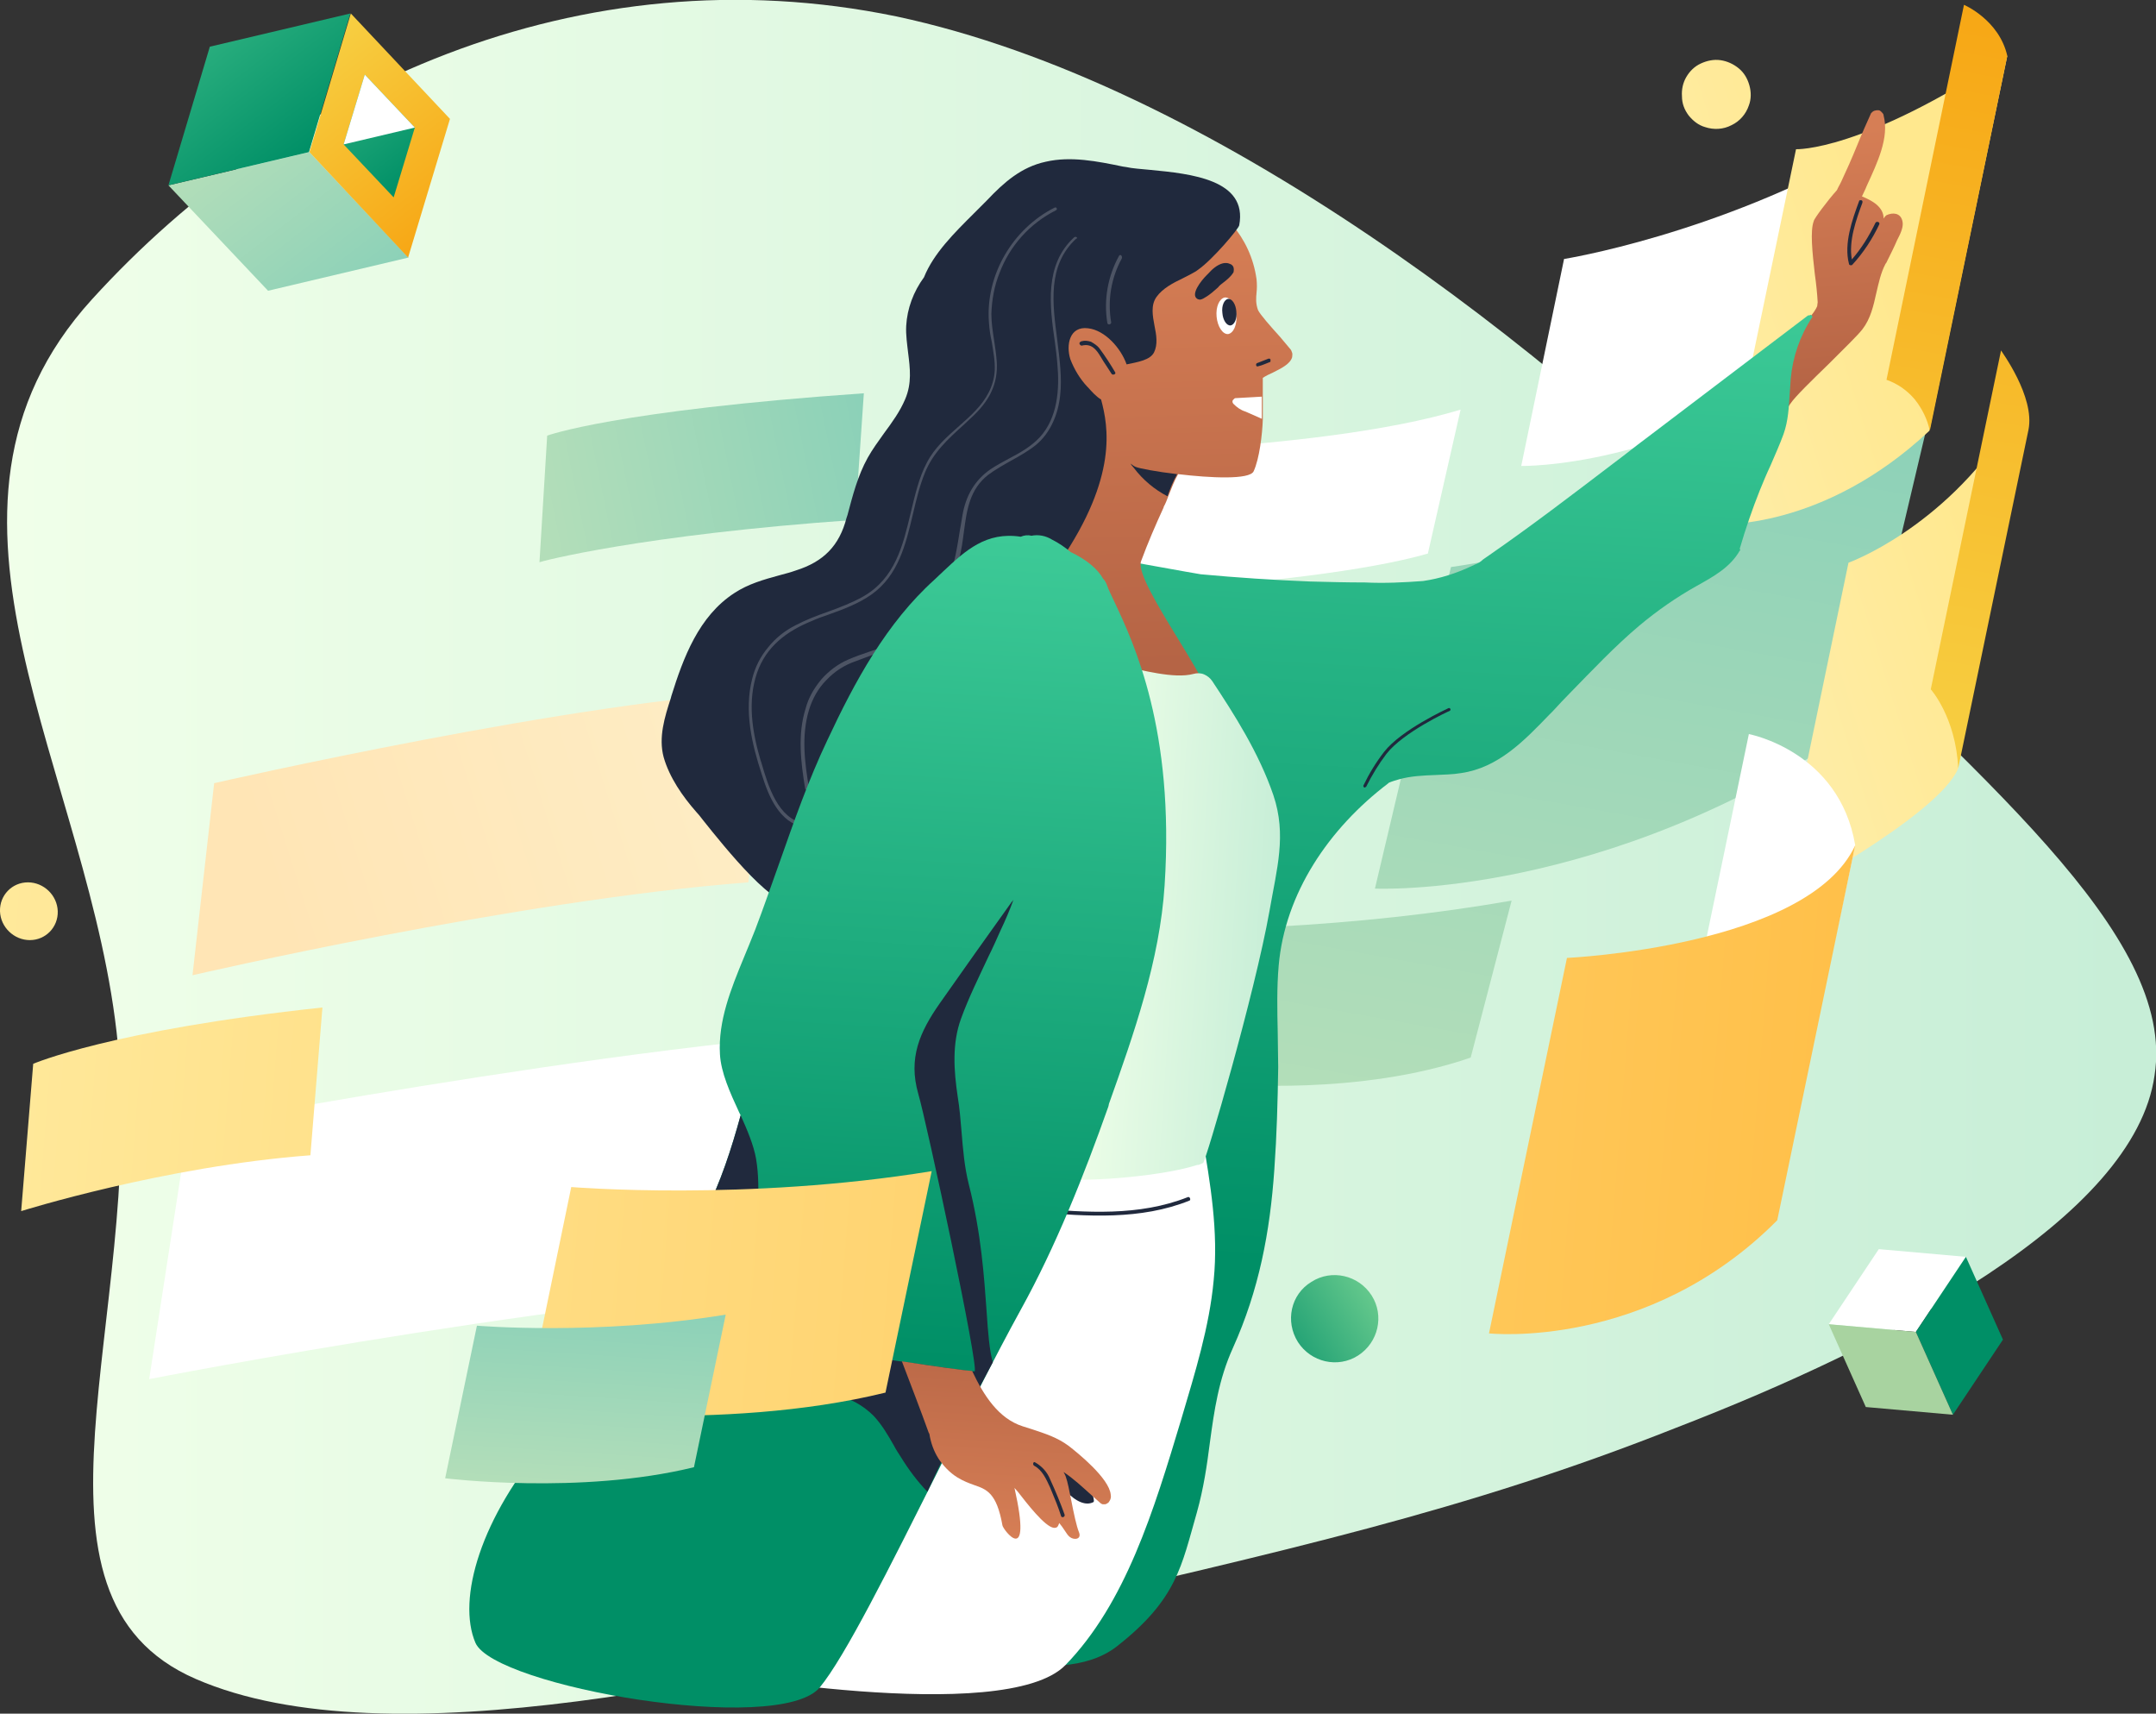
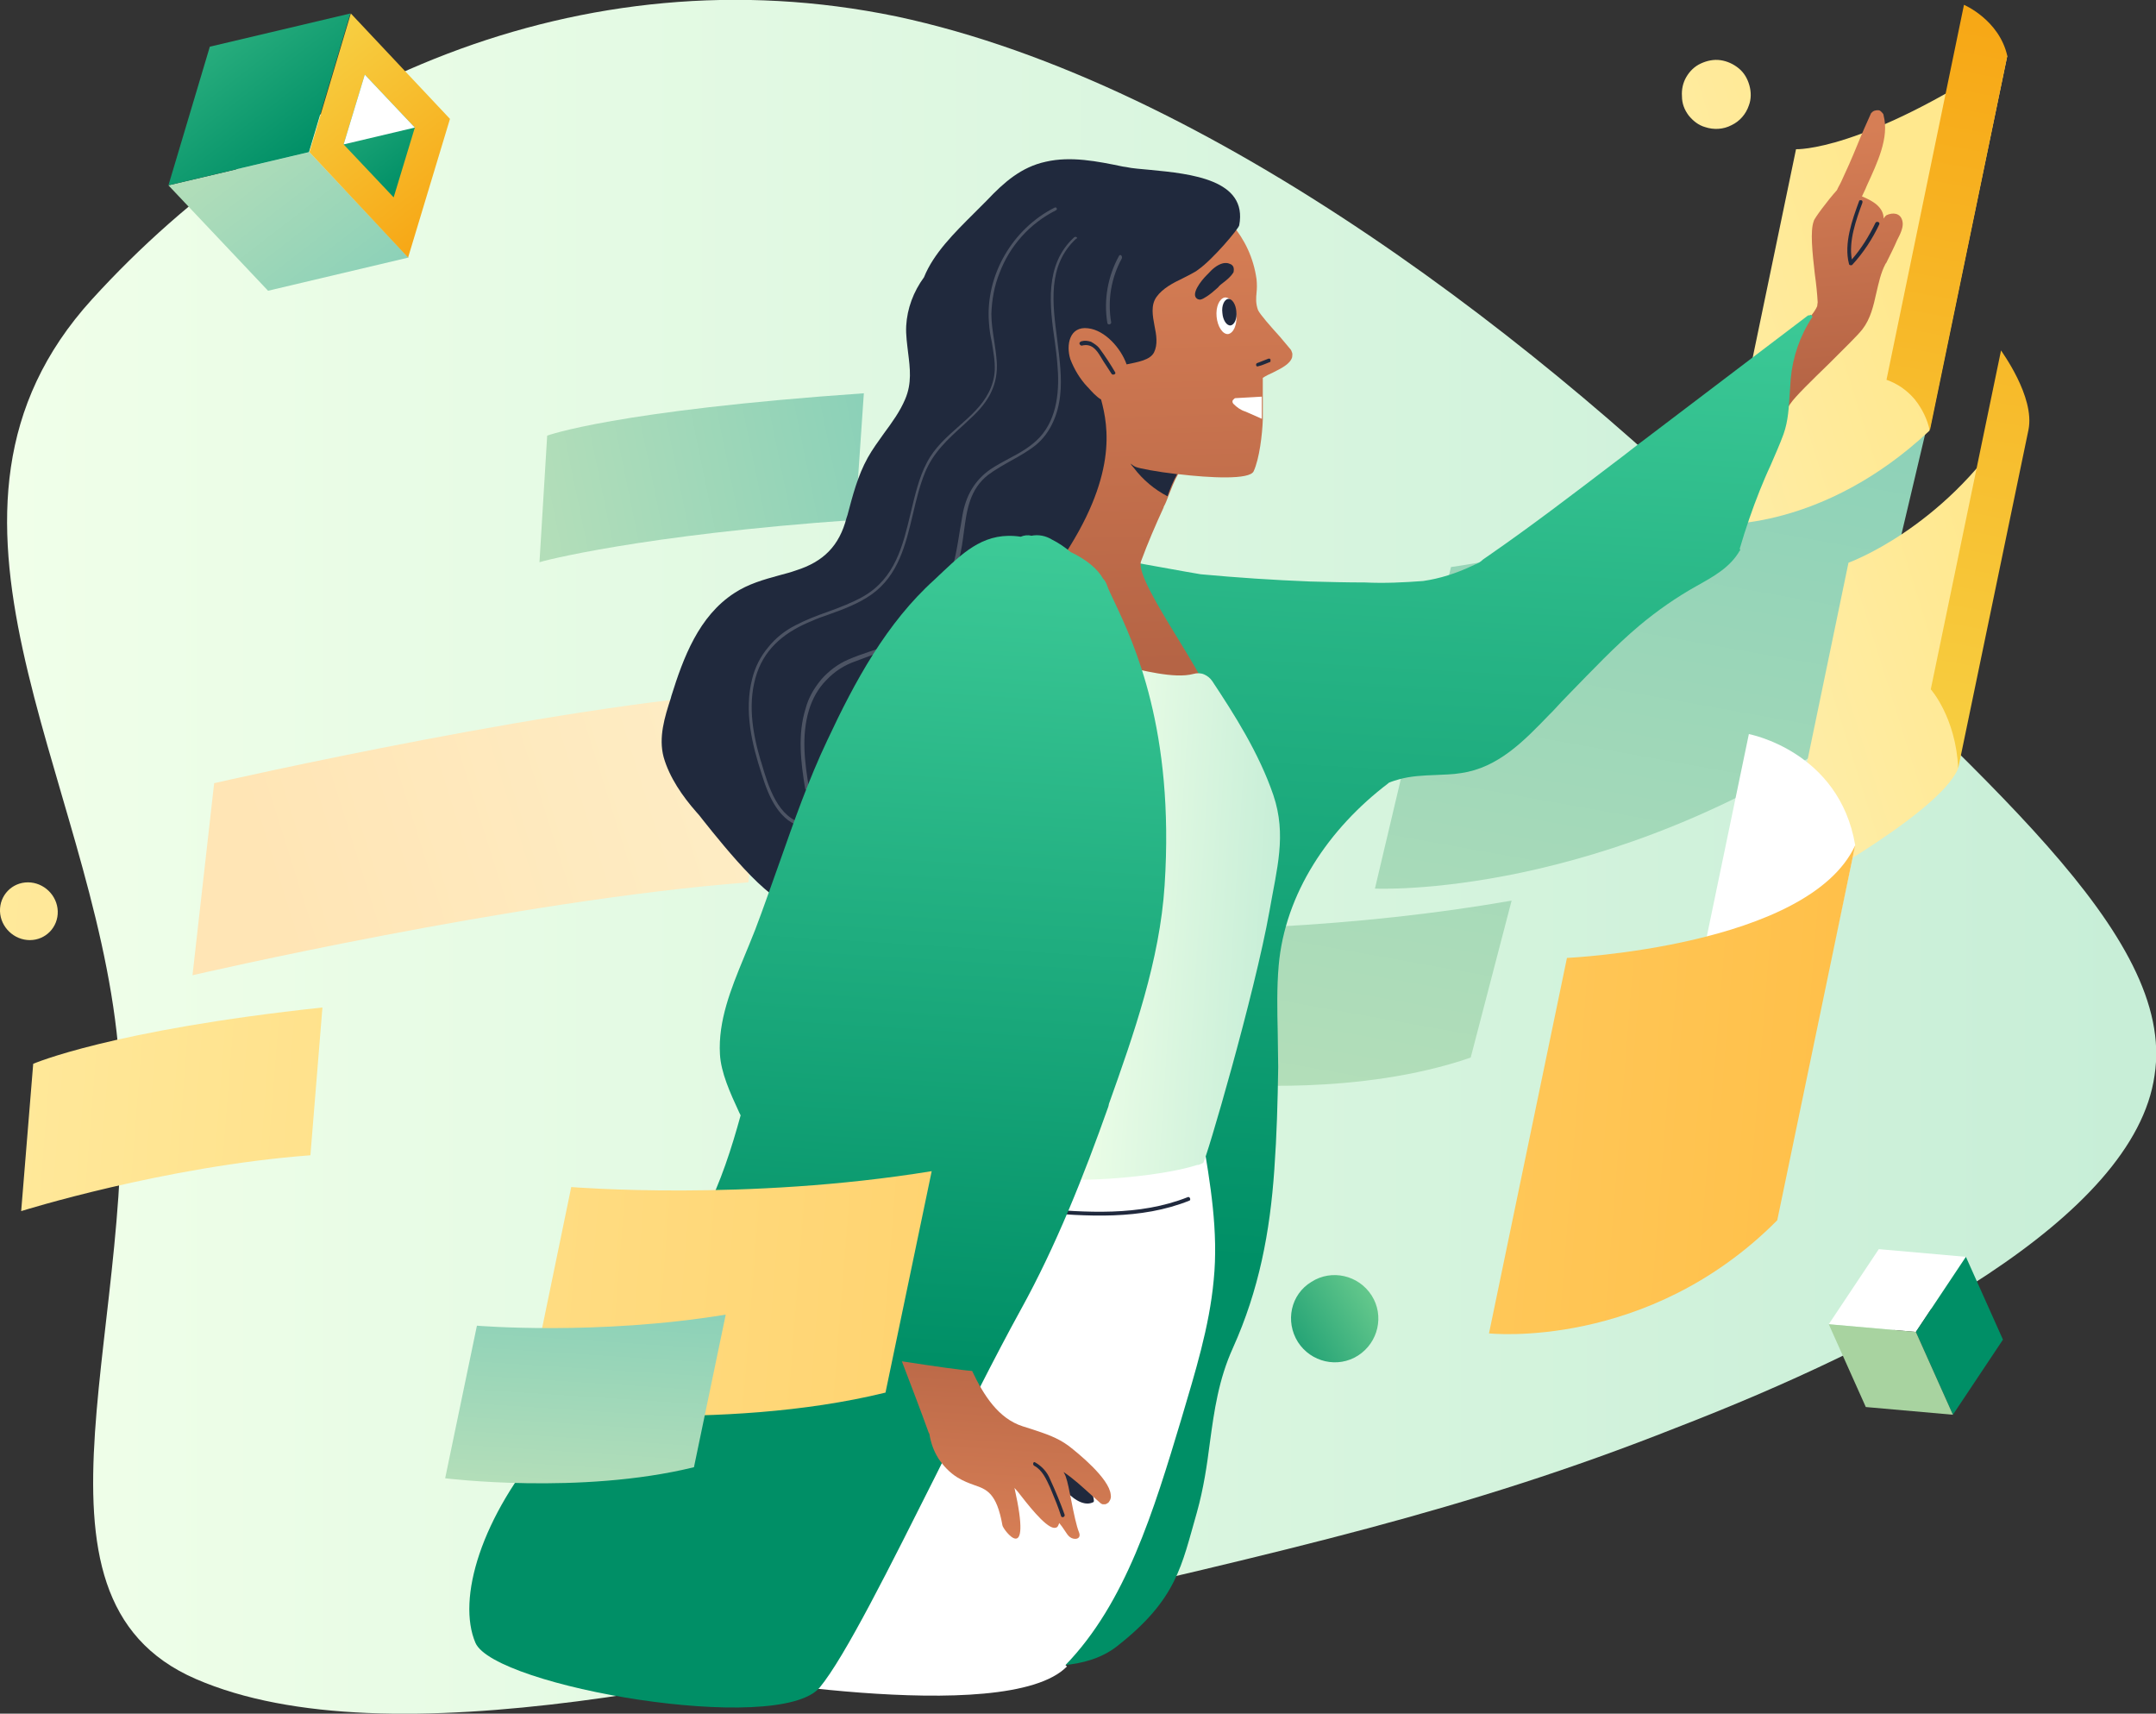
<svg xmlns="http://www.w3.org/2000/svg" viewBox="0 0 448 356">
  <rect x="0" y="0" width="448" height="356" fill="#333333" stroke="none" />
  <linearGradient id="a" gradientUnits="userSpaceOnUse" x1="1.461" y1="188.4" x2="447.999" y2="188.4" gradientTransform="matrix(1 0 0 -1 0 366.4)">
    <stop offset="0" style="stop-color:#f0ffe9" />
    <stop offset="1" style="stop-color:#c7eed7" />
  </linearGradient>
  <path fill="url(#a)" d="M19.1 62.2c-40.1 44.1 0 98.4 5.4 154.8C29.9 273.3 1 331.6 40.7 348.8c40.1 17.4 114.5-.5 170.4-13.6 55.9-13.1 93.3-21.2 137.2-38.6 44.3-17.1 95.2-43.5 99.4-73.2 4.6-29.4-37-62.3-81.3-106.4-44-44.2-114.6-99.7-180.2-113.6-65.9-13.6-127 14.7-167.1 58.8z" />
  <linearGradient id="b" gradientUnits="userSpaceOnUse" x1="180.298" y1="274.467" x2="112.298" y2="260.467" gradientTransform="matrix(1 0 0 -1 0 366.4)">
    <stop offset="0" style="stop-color:#8cd1b8" />
    <stop offset="1" style="stop-color:#b3deb9" />
  </linearGradient>
  <path fill="url(#b)" d="m177.7 108 1.8-26.3c-51.8 3.6-65.8 8.8-65.8 8.8l-1.6 26.3c0-.1 21-5.7 65.6-8.8z" />
  <linearGradient id="c" gradientUnits="userSpaceOnUse" x1="342.809" y1="292.499" x2="313.759" y2="130.748" gradientTransform="matrix(1 0 0 -1 0 366.4)">
    <stop offset="0" style="stop-color:#8cd1b8" />
    <stop offset="1" style="stop-color:#b3deb9" />
  </linearGradient>
  <path fill-rule="evenodd" clip-rule="evenodd" fill="url(#c)" d="m401.4 84.4-15.8 66.8c-52.2 35.7-99.9 33.4-99.9 33.4l15.8-66.8s49.5-6.5 99.9-33.4zm-87.3 102.7-8.5 32.6c-23.1 8-50.5 5.5-50.5 5.5l10.2-32.7c16.4-.9 32.7-2.6 48.8-5.4z" />
-   <path fill="#FFF" d="m191.9 265.2 8.7-52c-53.9.2-161.5 20.9-161.5 20.9L31 286.5c.1 0 93.9-18.5 160.9-21.3zM296.7 115l6.8-29.9c-30.4 9.2-88.5 9.3-88.5 9.3l-6.8 29.9s62.7-1.9 88.5-9.3zm82.7-41.3 8.9-43C356.5 48.8 325 53.8 325 53.8l-8.9 43s30.6.6 63.3-23.1z" />
  <linearGradient id="d" gradientUnits="userSpaceOnUse" x1="404.789" y1="279.888" x2="58.789" y2="170.888" gradientTransform="matrix(1 0 0 -1 0 366.4)">
    <stop offset="0" style="stop-color:#ffe88e" />
    <stop offset=".411" style="stop-color:#fdf5d6" />
    <stop offset="1" style="stop-color:#ffe5b5" />
  </linearGradient>
  <path fill-rule="evenodd" clip-rule="evenodd" fill="url(#d)" d="M357 108.9s21.7 1.4 43.9-19.4l16.2-77.9c-30.2 20-43.9 19.4-43.9 19.4L357 108.9zm-196.5 34.7-5 39.7C107.2 187 40 202.6 40 202.6l4.5-39.9s77.1-17.6 116-19.1zm246.4 16c-4 9.9-37.4 27.6-37.4 27.6l14.6-70.3s19.5-7 33.3-28.5l-10.5 71.2zM350.9 24c.9 1.1 2 2 3.4 2.4 1.8.6 3.8.5 5.5-.4 1.7-.8 3-2.3 3.6-4.1.5-1.3.5-2.8.1-4.2-.4-1.4-1.1-2.6-2.2-3.5-1.1-.9-2.4-1.5-3.8-1.7-1.4-.2-2.8.1-4.1.7-1.3.6-2.3 1.6-3 2.8-.7 1.2-1 2.6-.9 4 0 1.5.5 2.8 1.4 4z" />
  <path fill="#FFF" d="M385.5 175.6c-3.3-19.6-22.1-23.1-22.1-23.1l-16.2 77.9 23 17.1 15.3-71.9z" />
  <linearGradient id="e" gradientUnits="userSpaceOnUse" x1="379.331" y1="285.044" x2="374.646" y2="338.527" gradientTransform="matrix(1 0 0 -1 0 366.4)">
    <stop offset="0" style="stop-color:#b56445" />
    <stop offset="1" style="stop-color:#d67e55" />
  </linearGradient>
  <path fill-rule="evenodd" clip-rule="evenodd" fill="url(#e)" d="M392 44.7c1.3-.6 2.9-.5 3.3 1.2.3 1.1-.3 2.5-1.1 4-.6 1.4-1.3 2.8-2 4.2-.1.2-.2.5-.4.7-1 1.9-1.4 3.9-1.9 6-.6 2.7-1.2 5.4-2.9 7.6-1 1.3-4 4.2-7.1 7.3-3.4 3.3-6.9 6.7-7.9 8.2-.1.1-.1.2-.2.3-.6.9-1.2 1.8-2.3 2.1-2.1.5-6.9-1.4-8.5-2.6-1.9-1.5-.4-3 .9-4.2l.2-.2c.7-.7 2-1.9 3.6-3.3 4.4-4 10.9-9.8 11.9-12.4 0-.3.1-.6.1-.8-.1-1.8-.3-3.8-.6-5.9-.5-4.4-1-9-.2-11 0-.4 2.9-4.3 4.8-6.4.3-.7.7-1.3 1-2 .9-1.9 2.1-4.6 3.2-7.3 1-2.5 2.1-4.9 2.9-6.7.2-.2.4-.4.7-.5.3-.1.5-.1.8-.1.3 0 .5.2.7.4.2.2.4.4.4.7 1.2 4.6-1.3 9.8-3.5 14.6-.3.8-.7 1.5-1 2.2 2.2.9 4.5 2.2 4.5 4.6.3-.5.5-.6.6-.7z" />
  <linearGradient id="f" gradientUnits="userSpaceOnUse" x1="293.079" y1="310.062" x2="281.59" y2="103.249" gradientTransform="matrix(1 0 0 -1 0 366.4)">
    <stop offset="0" style="stop-color:#3dca97" />
    <stop offset="1" style="stop-color:#008f66" />
  </linearGradient>
  <path fill="url(#f)" d="M376.6 65.8c0 .1 0 .2-.1.2-2.5 3.8-4 8.2-4.4 12.7-.1 1-.1 2-.2 3-.2 2.9-.3 5.7-1.3 8.5-.8 2.2-1.8 4.4-2.7 6.5-.8 1.7-1.5 3.4-2.2 5.1-1.6 4-3 8.1-4.2 12.2 0 .1.1.1.1.2s0 .2-.1.2c-2 3.5-5.5 5.4-8.9 7.3-4.3 2.4-8.3 5.2-12 8.3-5.1 4.3-9.7 9.2-14.4 14-1.2 1.2-2.3 2.4-3.5 3.7l-.8.8c-5.2 5.4-10.6 11-18.3 12.1-1.8.3-3.5.3-5.3.4-2.6.1-5.1.2-7.6.9-.7.2-1.4.4-2.1.7l-.1.1c-12.4 9.4-21.5 22.9-22.8 37.9-.4 4.6-.3 9.2-.2 13.8 0 2.5.1 4.9.1 7.3-.1 7.1-.3 14.2-.8 21.2-.9 13.1-3.2 25.1-8.6 37.1-3 6.6-3.9 13.1-4.8 19.7-.6 4.7-1.3 9.5-2.7 14.5-3.2 11.1-4.1 18-16.6 27.8-12.5 9.8-38.7-1.2-38.7-1.2L232 116.2c1.4.2 16.1 2.9 17.5 3.1 7.6.7 15.1 1.2 22.7 1.5 3.8.1 7.6.2 11.4.2 4 .2 8.1 0 12.1-.3 3.5-.5 6.9-1.6 10.1-3.1l1.5-.7c.3-.2.6-.4.9-.7.4-.3.9-.6 1.3-.9 8.8-6.1 17.3-12.6 25.7-19 2.3-1.7 4.5-3.5 6.8-5.2l33.6-25.5c.1 0 .1-.1.2-.1h.2c.1 0 .2-.1.2-.1.1 0 .2 0 .2.1.1.1.2.2.2.3z" />
-   <path fill="#FFF" d="M221.4 345.9c12.5-12.9 18.3-31.9 24.1-51.2 2.8-9.5 5.8-19 6.7-28.8 1-10-.7-20.1-2.4-30 0-.1-.1-.3-.2-.4l-.3-.3c0-.2-.2-.4-.3-.6-.2-.2-.4-.3-.6-.3-11.1-1.8-22.4-3.6-33.8-2.9-9.4.6-21.4 2.8-27 10.9-3.1 4.4-5.2 9.7-7.4 14.6-2.3 5.3-4.4 10.7-6.4 16.1-3.9 10.9-7.3 22-11 33-3.8 11.5-8 22.9-13.4 33.7-1.7 2.3-3.2 4.8-4.4 7.4.1 0 63.8 11.7 76.4-1.2z" />
+   <path fill="#FFF" d="M221.4 345.9c12.5-12.9 18.3-31.9 24.1-51.2 2.8-9.5 5.8-19 6.7-28.8 1-10-.7-20.1-2.4-30 0-.1-.1-.3-.2-.4c0-.2-.2-.4-.3-.6-.2-.2-.4-.3-.6-.3-11.1-1.8-22.4-3.6-33.8-2.9-9.4.6-21.4 2.8-27 10.9-3.1 4.4-5.2 9.7-7.4 14.6-2.3 5.3-4.4 10.7-6.4 16.1-3.9 10.9-7.3 22-11 33-3.8 11.5-8 22.9-13.4 33.7-1.7 2.3-3.2 4.8-4.4 7.4.1 0 63.8 11.7 76.4-1.2z" />
  <linearGradient id="g" gradientUnits="userSpaceOnUse" x1="240.196" y1="228.528" x2="237.696" y2="320.528" gradientTransform="matrix(1 0 0 -1 0 366.4)">
    <stop offset="0" style="stop-color:#b56445" />
    <stop offset="1" style="stop-color:#d67e55" />
  </linearGradient>
  <path fill-rule="evenodd" clip-rule="evenodd" fill="url(#g)" d="M266 70c.9 1.1 1.7 2 2.1 2.5.2.2.3.5.4.8.1.3 0 .6 0 .9-.4 1.4-2.2 2.3-4 3.2-.7.3-1.5.7-2.1 1.1v8.7c-.1 3-.7 8.1-1.9 10.7-.8 1.8-9 1.4-15.7.6-.8 1.4-1.4 3-2 4.5-.3.8-.6 1.6-1 2.3v.1c-1.7 3.7-3.3 7.4-4.7 11.2-.8 2.2 3.5 9.3 7.8 16.3 4.7 7.7 9.3 15.4 7.1 16.3-26.3 11-40.6-32.4-40.5-32.9 0-.2.1-.3.1-.4l.3-.3c5.9-7.7 8.8-16.9 11.8-26.1.4-1.2.8-2.5 1.2-3.7-.1-.1-.1-.2-.2-.2h-.2c-.1 0-.1 0-.1-.1-2-1.7-3.1-4-4.2-6.4 0-.1-.1-.1-.1-.2-1.3-2.7-3-5.2-5-7.4l-.1-.1c-3.3-3.6-6.5-7.2-6.9-12.3-.3-5.1 1.1-10.2 3.9-14.6 1.3-2.1 3-4 5.1-5.4 2-1.5 4.3-2.5 6.8-3 12.8-2.9 34.7 4.1 37.2 21.9.1 1.1.1 1.9 0 2.8-.1 1.1-.2 2.2.3 3.6.4.9 2.7 3.5 4.6 5.6z" />
  <path fill-rule="evenodd" clip-rule="evenodd" fill="#20293D" d="M234.9 96.3c.4.3.8.6 1.1.7.7.3 4.3 1 8.6 1.5-.8 1.4-1.5 3.1-2 4.6-2.7-1.4-5.1-3.4-7-5.9-.3-.3-.5-.6-.7-.9z" />
  <path fill="#FFF" d="M262.2 83.9v-1.5c-.6 0-1.1.1-1.7.1l-3.6.2c-.1 0-.3 0-.4.1l-.3.3c-.1.1-.1.3-.1.4 0 .1.1.3.2.4.7.7 1.5 1.3 2.5 1.6 1.1.5 2.3 1 3.4 1.5v-3.1z" />
  <linearGradient id="h" gradientUnits="userSpaceOnUse" x1="223.385" y1="174.989" x2="264.746" y2="172.306" gradientTransform="matrix(1 0 0 -1 0 366.4)">
    <stop offset="0" style="stop-color:#f0ffe9" />
    <stop offset="1" style="stop-color:#c7eed7" />
  </linearGradient>
  <path fill="url(#h)" d="M264.6 165.2c-3-8.8-8.2-16.9-12.7-23.7-.4-.6-1-1.1-1.7-1.4-.7-.3-1.5-.3-2.2-.1-4.1 1.1-10.9-.9-14.4-1.5-1-.2-1.9 1.6-2.9 1.3.3.9 2.4 2.3 2.6 3.2 1.9 9.7 2.2 19.5 3.6 29.3.6 4.5-1.1 8-1.6 12.6-.5 5.2.4 11.6-1.1 16.6-3 10.4-7 20.5-9.6 31-.9 3.5-3.6 8.9-4.6 12.4 7 .7 22.1-.7 28.8-2.9.3.1 1.1-.4 1.2-.4.5-.2 10.7-35 13.8-52.4 1.5-8.7 3.6-15.7.8-24z" />
  <path fill="#20293D" d="M246.8 248.7c-10.1 4-21.1 3.2-31.7 2.3-.1 0-.2 0-.3.1-.1.1-.1.2-.1.3 0 .1 0 .2.1.3.1.1.2.1.3.1 10.8.9 21.9 1.7 32.1-2.4.3-.2 0-.9-.4-.7zm-19.5 63c-.1-1.4-1.2-3.1-1.9-4.3-2.5-4.2-6.4-7.3-10.9-9h-.3c-.1 0-.1.1-.2.2v.3c0 .1.1.2.2.2.4.2.8.3 1.3.5h-.2c-.1 0-.1.1-.1.1v.4c2 3.1 3.7 6.5 6 9.3 1.2 1.5 3.8 3.7 5.9 2.7.1 0 .1-.1.2-.2v-.2z" />
  <path fill-rule="evenodd" clip-rule="evenodd" fill="#20293D" d="M233.3 34.6c.2 0 .5.1.7.1 1.3.3 3.1.4 5.1.6 8.3.8 20.2 2 18.4 11.5-.1.7-5.5 7.1-8.5 9.2-.9.7-2.1 1.2-3.2 1.8-2.1 1-4.2 2.1-5.5 3.9-1.2 1.7-.8 3.9-.4 6 .4 1.9.7 3.9-.1 5.5-.8 1.6-3.3 2-5.7 2.5-1.2-3.4-4.5-7.1-8-7.5-3.9-.5-4.6 3.5-3.7 6.4.8 2.1 2 4.1 3.5 5.7l.2.2c.8.9 1.7 1.9 2.7 2.5 1.5 5.6 3.5 16-8.5 33.6-3.4 5-9.3 6.2-15.4 7.5-5.7 1.2-11.6 2.4-15.7 6.8-2.4 2.5-3 6.5-3.5 10.3-.7 4.5-1.4 8.8-4.7 10.9-10 6.3-12.6 24.3-12.8 27.9 0 1.2-2.7 5.7-3.4 6.7-2.7 3.7-14.4-10.9-18.7-16.3-.6-.8-1.1-1.4-1.4-1.7-2.9-3.3-5.6-7.2-6.8-11.4-1.1-4.1.2-8.3 1.5-12.3 0-.1.1-.3.1-.4 2.5-8 5.7-16.6 13.1-21.4 2.9-1.9 6.1-2.8 9.4-3.7 1.1-.3 2.3-.6 3.4-1 5.7-1.8 9-5.1 10.5-10.9.1-.2.1-.4.2-.6 1.1-4.1 2.1-8.1 4.2-11.9 1-1.8 2.2-3.4 3.4-5.1 1.7-2.3 3.3-4.5 4.4-7.1 1.4-3.3 1-6.4.6-9.6-.2-1.8-.5-3.7-.4-5.6.2-3.6 1.5-7.1 3.7-10.1 2-5 6.4-9.3 10.3-13.2l2.8-2.8c3.5-3.7 7.1-6.9 12.2-8 5.2-1.2 10.7-.1 16 1z" />
  <path fill-rule="evenodd" clip-rule="evenodd" fill="#4D5464" d="M205.5 67.1c-.8-9.9 4.9-19.6 13.7-24h.2s.1 0 .1.1l.1.1v.2s0 .1-.1.1l-.1.1c-5.4 2.7-9.6 7.4-11.7 13-1.1 2.7-1.6 5.6-1.7 8.5 0 1.9.3 3.8.6 5.7.2 1.3.4 2.7.5 4 .4 5-1.7 8.6-5.3 11.9-.5.5-1.1 1-1.6 1.5-3.2 2.9-6.3 5.7-8 9.9-1.1 2.7-1.8 5.6-2.5 8.6-1.5 6.3-3 12.7-8.6 16.7-2.7 1.9-5.9 3.1-9 4.2-1.2.4-2.3.8-3.4 1.3-5.2 2.1-9.5 5.3-11.4 10.8-2 5.9-1 12.2.7 18 .1.2.1.4.2.6 1.4 4.8 3.4 11.7 9 12.7.5.1.4.8 0 .8-5.3-1-7.5-6.5-8.9-11-2.1-6.4-3.7-13.2-2-19.9.6-2.4 1.7-4.6 3.3-6.5 1.5-1.9 3.5-3.5 5.7-4.6 2.1-1.1 4.4-2 6.7-2.8 2.5-.9 5.1-1.9 7.4-3.2 6.6-3.8 8.2-10.5 9.8-17.2.9-3.7 1.7-7.4 3.4-10.6 1.6-3.1 4.1-5.3 6.7-7.6 1.1-1 2.3-2 3.4-3.2 2.2-2.3 3.8-5 4-8.3.1-2-.3-3.9-.6-5.9-.3-1.3-.5-2.6-.6-4zm17.7-17.8c-6.2 5.7-5.1 14.2-4 21.8.2 1.5.4 3 .5 4.4.5 5.3.1 11.3-3.7 15.4-1.8 1.9-4.1 3.2-6.4 4.4-1.3.7-2.6 1.4-3.8 2.2-3.3 2.3-5.1 5.5-5.8 9.5-.2 1-.3 2-.5 2.9-.6 3.7-1.1 7.3-2.6 10.9-1.7 4.3-4.6 8.1-8.3 10.9-2.5 1.8-5.2 2.8-8 3.7-1.5.5-2.9 1-4.3 1.6-2.1.9-4 2.3-5.6 4.1-1.5 1.8-2.7 3.8-3.3 6.1-1.7 5.4-1 11.1-.1 16.6.1.5.8.3.8-.1-.9-5.3-1.6-10.9 0-16.2.7-2.3 1.9-4.5 3.6-6.2 1.7-1.8 3.7-3.1 6-3.9 1.1-.4 2.1-.8 3.2-1.2 2.9-1 5.8-2 8.3-3.9 3.2-2.4 5.8-5.6 7.5-9.2 1.8-3.5 2.9-7.3 3.4-11.2.1-.5.1-1 .2-1.5.6-4.5 1.2-8.8 5.1-11.8 1.5-1.1 3.1-2 4.7-2.9 1.8-1 3.6-2 5.2-3.3 3-2.5 4.6-6.4 5-10.3.4-3.5-.1-7.4-.6-11.4-1-7.7-2.1-15.5 3.9-21.1.5-.1 0-.6-.4-.3zm9.3 3.9c-2.3 4.2-3.2 9.1-2.4 13.9.1.5.8.3.8-.1-.8-4.6 0-9.3 2.2-13.3.2-.6-.4-1-.6-.5z" />
  <linearGradient id="i" gradientUnits="userSpaceOnUse" x1="179.018" y1="256.918" x2="168.394" y2="85.418" gradientTransform="matrix(1 0 0 -1 0 366.4)">
    <stop offset="0" style="stop-color:#3dca97" />
    <stop offset="1" style="stop-color:#008f66" />
  </linearGradient>
  <path fill-rule="evenodd" clip-rule="evenodd" fill="url(#i)" d="M194.7 306c5.9-11.9 12-24.1 17.4-33.9 7.3-13.2 13.1-27.8 18.2-42.2l.1-.4v-.1c5.2-14.6 10.6-29.9 11.6-45.5 2.1-32.3-6.4-50.3-10.4-58.8-.7-1.5-1.3-2.7-1.6-3.6-.2-.5-.4-.9-.8-1.3-1.1-2-3.5-4-6.7-5.5-1.2-1-2.5-1.9-3.9-2.6-1.3-.8-2.8-1.1-4.3-.8-.7-.2-1.5-.1-2.2.2-7.2-1.1-11.5 2.9-16 7.1-.6.6-1.3 1.2-1.9 1.8-10 9-16.6 21.2-22.3 33.4-3.9 8.2-6.9 16.8-9.9 25.3-1.7 4.7-3.3 9.4-5.1 14.1-.8 2-1.6 4-2.4 5.9-2.6 6.3-5.3 13-4.9 19.9.2 3.8 2.1 8 4 12.1l.3.6c-1.9 6.9-4.1 13.8-7.5 20.5-8 15.8-20.9 33.3-32.5 46.8-14 16.1-19 33.2-15.1 42.3 4 9.1 62.9 19.3 71.5 9.3 5.3-6.4 14.6-25.1 24.4-44.6z" />
-   <path fill-rule="evenodd" clip-rule="evenodd" fill="#20293D" d="M153.9 231.7c-1.9 6.9-4.1 13.8-7.5 20.5l-2.1 3.9c.9 2 1.8 4.1 2.6 6.1 2.6 6.4 5.4 12.9 9.4 18.6 2 2.9 4.7 5.6 8.1 6.8 1.8.7 3.8 1.1 5.7 1.4 1.2.2 2.5.5 3.7.8 2.9.7 5.6 2.2 7.7 4.3 1.7 1.8 3 4 4.3 6.3.4.8.9 1.5 1.4 2.3 1.6 2.6 3.4 5 5.5 7.2 4.2-9.1 8.8-18 13.6-26.9-.7-2.4-1-6.1-1.3-10.7-.5-6.9-1.1-16.1-3.7-26.3-.9-3.6-1.2-7.2-1.5-10.9-.2-2.4-.4-4.9-.8-7.3-.8-5.4-1.2-11 .7-16.2 1.6-4.4 3.7-8.6 5.7-12.9.9-1.8 1.7-3.6 2.5-5.4 1-2.1 1.9-4.2 2.7-6.4-.1.2-.2.3-.4.5-5 7-10 14-14.9 21-4.2 6-6.6 11.4-4.5 18.8 1.7 5.7 12.8 57.5 11.7 57.7-.4.2-32.5-4.6-31.4-4.5-1.5-3-3.7-5.5-5.9-7.9-2.7-2.9-5.3-5.8-6.6-9.7-1.3-4.3-1.2-8.2-1.1-12.2.1-3.1.2-6.4-.4-9.9-.5-2.8-1.8-5.9-3.2-9z" />
  <linearGradient id="j" gradientUnits="userSpaceOnUse" x1="210.564" y1="91.811" x2="207.661" y2="47.048" gradientTransform="matrix(1 0 0 -1 0 366.4)">
    <stop offset="0" style="stop-color:#b56445" />
    <stop offset="1" style="stop-color:#d67e55" />
  </linearGradient>
  <path fill-rule="evenodd" clip-rule="evenodd" fill="url(#j)" d="M187.4 282.8c6.5 1 12.8 1.9 14.6 2 2.4 5.1 5.5 9.9 10.5 11.5.6.2 1.3.4 1.9.6 2.7.9 5.3 1.7 7.7 3.5 1.8 1.4 8.4 6.7 8.7 10.1.1.5 0 1-.3 1.4-.1.2-.2.3-.4.4s-.3.2-.5.2h-.5c-.2-.1-.3-.1-.5-.3-.6-.5-1.2-1.1-1.8-1.6-1.9-1.7-3.7-3.4-5.8-4.8.2.4.4.7.5 1.1.3.8.7 2.7 1.1 4.8.5 2.6 1.1 5.4 1.6 6.6.6 1.5-1 1.7-1.9 1-.4-.3-.7-.8-1.1-1.4-.3-.5-.7-1-1.1-1.5-.3.8-.4 1-1.1 1-1.9-.2-5.7-5.2-7.5-7.5-.3-.3-.5-.6-.7-.8 3.8 16.9-2.4 8.6-2.5 7.8-1.2-6.8-3.3-7.5-5.9-8.4-1.1-.4-2.2-.8-3.5-1.6-1.6-1-2.9-2.4-3.9-3.9-1-1.6-1.6-3.3-1.9-5.2l-.1-.1c-1.8-5-3.7-9.9-5.6-14.9z" />
  <path fill="#FFF" d="M256.9 65.4c.2 2.1-.6 3.8-1.7 4-1.1.1-2.2-1.5-2.4-3.6-.2-2.1.6-3.8 1.7-4 1.2-.1 2.2 1.5 2.4 3.6z" />
  <path fill-rule="evenodd" clip-rule="evenodd" fill="#20293D" d="M389.7 46.3c-1.3 2.7-2.9 5.3-4.9 7.6-.7-3.8.9-8.3 2.2-11.8v-.3c0-.1-.1-.1-.2-.2h-.3c-.1 0-.2.1-.2.2-1.4 3.8-3.2 8.8-2.1 13 0 .1 0 .1.1.2 0 0 .1.1.2.1h.2c.1 0 .1 0 .2-.1 2.3-2.5 4.2-5.4 5.6-8.4.2-.5-.6-.7-.8-.3zm-135.6 8.4c.5-.1 1-.1 1.4.1.4.1.7.4.8.7.1.3.1.7 0 1.1-.5.8-1.3 1.5-2.1 2.1-.4.3-.8.6-1.1 1-.9.8-1.8 1.6-2.7 2.1-.3.2-.5.3-.8.4-.3.1-.6 0-.8-.1-1.5-.9.8-3.8 1.9-4.9l.4-.4c.7-.8 1.8-1.8 3-2.1zm1.6 12.9c.8-.1 1.4-1.4 1.2-2.9-.1-1.5-.9-2.7-1.7-2.6-.8.1-1.4 1.4-1.2 2.9.1 1.5.9 2.7 1.7 2.6zm7.9 6.9c-.8.3-1.5.6-2.3.9-.5.1-.3.9.1.7.9-.2 1.7-.6 2.5-.9.1 0 .1-.1.1-.2v-.3c0-.1-.1-.1-.2-.2h-.2zm-35.2-2.2c1.2 1.6 2.3 3.3 3.3 5 .3.4-.4.7-.7.4-.4-.6-.7-1.1-1.1-1.7-.4-.6-.8-1.2-1.2-1.9-.9-1.5-1.9-2.8-3.9-2.3-.1 0-.2 0-.3-.1-.1-.1-.1-.1-.2-.3 0-.1 0-.2.1-.3.1-.1.1-.1.3-.2.7-.2 1.4-.1 2 .1.7.4 1.3.8 1.7 1.3zm-10.2 235c1.1 2.4 2.1 4.8 3 7.3.2.5-.5.8-.7.4-.6-1.9-1.3-3.6-2.1-5.5-.1-.2-.1-.3-.2-.5-.8-1.7-1.6-3.6-3.3-4.5-.4-.2-.2-1 .2-.7 1.4.8 2.5 2 3.1 3.5z" />
-   <path fill="#20293D" d="M283.6 163.6h-.1s-.1 0-.1-.1l-.1-.1v-.2c1.2-2.5 2.6-4.8 4.3-7 3.6-4.6 13-8.9 13.4-9.1h.2s.1 0 .1.1l.1.1v.2s0 .1-.1.1l-.1.1c-.1 0-9.6 4.4-13.1 8.9-1.6 2.1-3 4.4-4.2 6.8 0 .1-.1.1-.2.1 0 .1 0 .1-.1.1z" />
  <linearGradient id="k" gradientUnits="userSpaceOnUse" x1="285.011" y1="97.406" x2="269.697" y2="87.648" gradientTransform="matrix(1 0 0 -1 0 366.4)">
    <stop offset="0" style="stop-color:#64c88c" />
    <stop offset="1" style="stop-color:#26a476" />
  </linearGradient>
  <path fill="url(#k)" d="M269.7 278.8c2.7 4.2 8.3 5.5 12.5 2.8 4.2-2.7 5.5-8.3 2.8-12.5-2.7-4.2-8.3-5.5-12.5-2.8-4.3 2.6-5.5 8.2-2.8 12.5z" />
  <linearGradient id="l" gradientUnits="userSpaceOnUse" x1="421.215" y1="363.062" x2="393.574" y2="209.157" gradientTransform="matrix(1 0 0 -1 0 366.4)">
    <stop offset="0" style="stop-color:#f7a715" />
    <stop offset="1" style="stop-color:#f7cf42" />
  </linearGradient>
  <path fill-rule="evenodd" clip-rule="evenodd" fill="url(#l)" d="M417.1 11.6 401 89.5c-.5-2.4-1.6-4.6-3.1-6.5-1.6-1.9-3.6-3.3-5.9-4.1L408.1 1s7.3 3.1 9 10.6zm4.4 77.7-14.6 70.3c-.5-10.6-5.7-16.4-5.7-16.4l14.6-70.4c0 .1 7.1 9.6 5.7 16.5z" />
  <linearGradient id="m" gradientUnits="userSpaceOnUse" x1="396.479" y1="120.429" x2="-12.331" y2="152.889" gradientTransform="matrix(1 0 0 -1 0 366.4)">
    <stop offset="0" style="stop-color:#ffbe46" />
    <stop offset="1" style="stop-color:#ffea9d" />
  </linearGradient>
  <path fill-rule="evenodd" clip-rule="evenodd" fill="url(#m)" d="m369.3 253.5 16.2-77.9c-9.7 21.1-59.9 23.4-59.9 23.4l-16.2 78s33 3.6 59.9-23.5zM67 209.3 64.5 240C34 242.3 4.4 251.6 4.4 251.6L6.9 221S23 214 67 209.3zm126.6 34-9.6 46c-34.2 8.4-74.8 3.3-74.8 3.3l9.5-46c.1 0 36.3 3 74.9-3.3zM12 189.3c.1 3.3-2.5 6-5.8 6s-6.1-2.7-6.2-6c-.1-3.3 2.5-6 5.8-6s6.1 2.7 6.2 6z" />
  <linearGradient id="n" gradientUnits="userSpaceOnUse" x1="122.912" y1="95.153" x2="120.461" y2="57.363" gradientTransform="matrix(1 0 0 -1 0 366.4)">
    <stop offset="0" style="stop-color:#8cd1b8" />
    <stop offset="1" style="stop-color:#b3deb9" />
  </linearGradient>
  <path fill="url(#n)" d="m144.2 304.8 6.6-31.7c-26.7 4.4-51.7 2.3-51.7 2.3l-6.6 31.7s28.1 3.5 51.7-2.3z" />
  <linearGradient id="o" gradientUnits="userSpaceOnUse" x1="72.873" y1="303.661" x2="46.999" y2="337.157" gradientTransform="matrix(1 0 0 -1 0 366.4)">
    <stop offset="0" style="stop-color:#8cd1b8" />
    <stop offset="1" style="stop-color:#b3deb9" />
  </linearGradient>
  <path fill="url(#o)" d="m64.3 31.6 20.6 21.9-29.2 6.9L35 38.5l29.3-6.9z" />
  <linearGradient id="p" gradientUnits="userSpaceOnUse" x1="63.087" y1="333.911" x2="44.804" y2="357.581" gradientTransform="matrix(1 0 0 -1 0 366.4)">
    <stop offset="0" style="stop-color:#008f66" />
    <stop offset="1" style="stop-color:#28ad7d" />
  </linearGradient>
  <path fill="url(#p)" d="m43.6 9.7 29.2-6.9-8.6 28.8L35 38.5l8.6-28.8z" />
  <linearGradient id="q" gradientUnits="userSpaceOnUse" x1="93.379" y1="319.5" x2="64.394" y2="357.024" gradientTransform="matrix(1 0 0 -1 0 366.4)">
    <stop offset="0" style="stop-color:#f7a715" />
    <stop offset="1" style="stop-color:#f7cf42" />
  </linearGradient>
  <path fill="url(#q)" d="m72.9 2.8 20.6 21.9-8.7 28.8-20.5-21.9 8.6-28.8z" />
  <linearGradient id="r" gradientUnits="userSpaceOnUse" x1="86.106" y1="328.642" x2="71.469" y2="347.59" gradientTransform="matrix(1 0 0 -1 0 366.4)">
    <stop offset="0" style="stop-color:#008f66" />
    <stop offset="1" style="stop-color:#28ad7d" />
  </linearGradient>
  <path fill="url(#r)" d="m75.8 15.5 10.4 11L81.8 41 71.4 30l4.4-14.5z" />
  <path fill="#FFF" d="m71.4 30 14.8-3.5-10.4-11L71.4 30zm326.7 246.7-18.1-1.6 10.4-15.6 18.1 1.6-10.4 15.6z" />
  <path fill="#008F66" d="m405.8 293.9-7.7-17.2 10.4-15.6 7.7 17.2-10.4 15.6z" />
  <path fill="#A8D3A0" d="m387.7 292.3-7.7-17.2 18.1 1.6 7.7 17.2-18.1-1.6z" />
</svg>